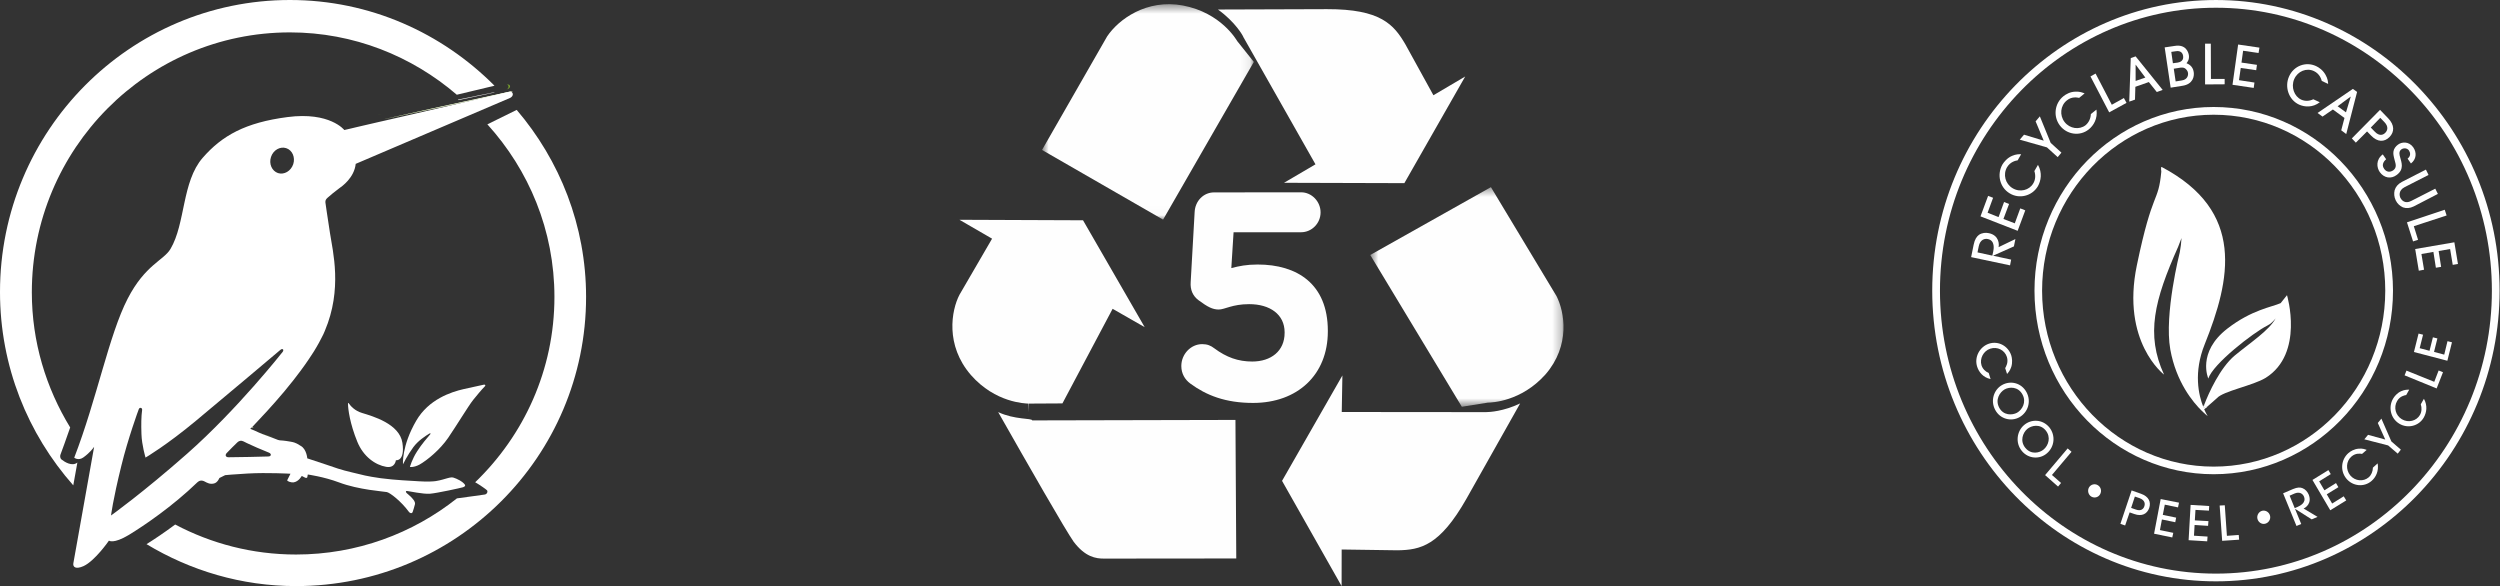
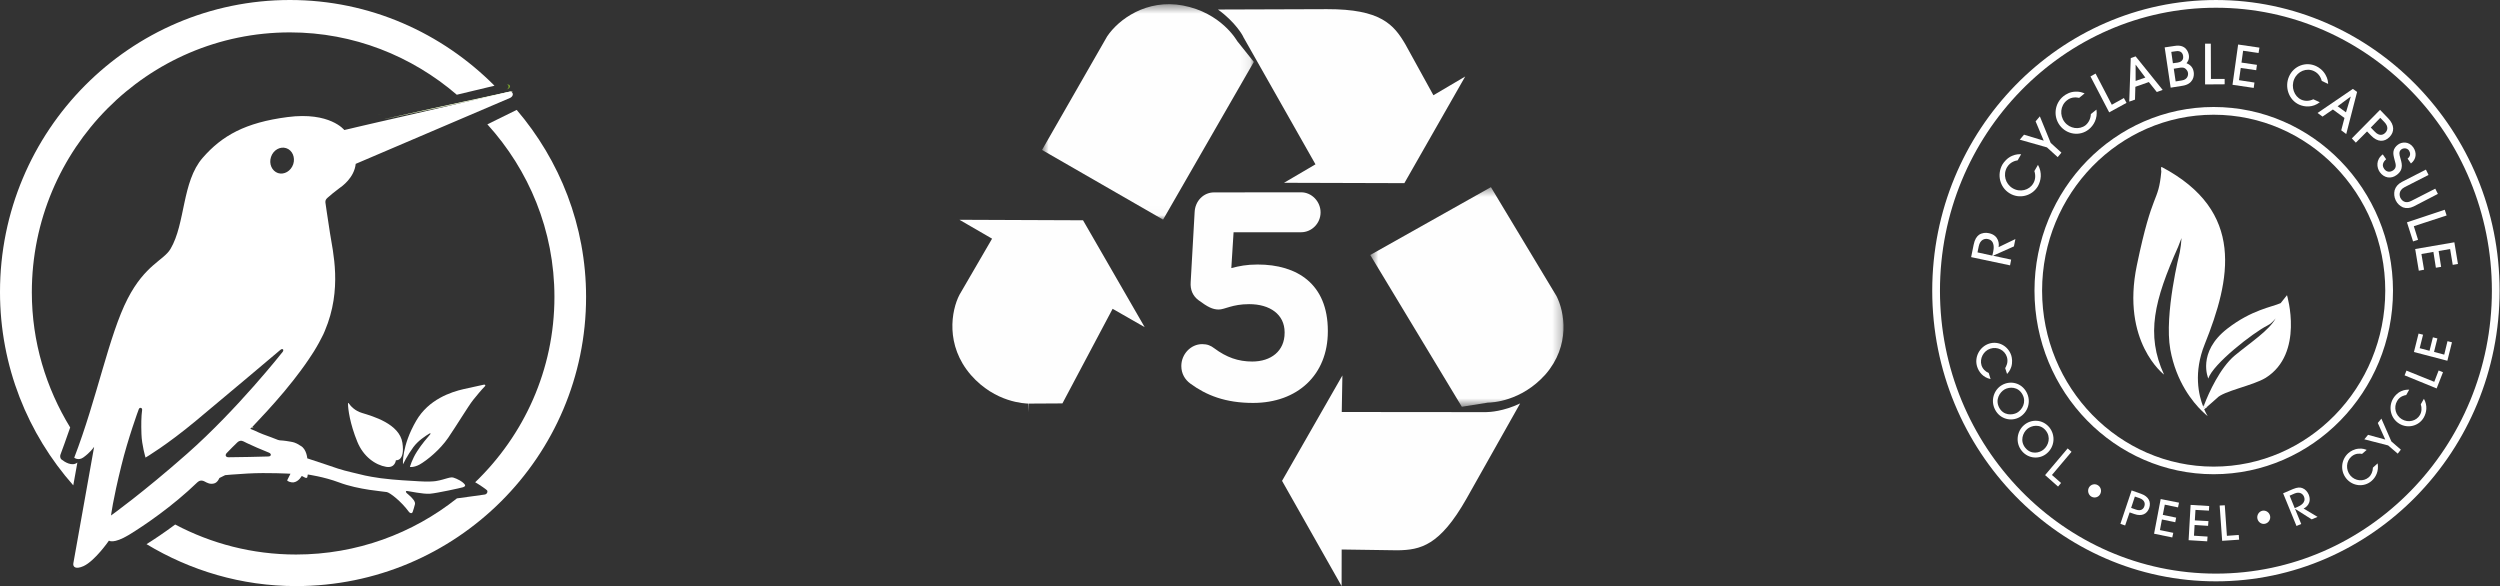
<svg xmlns="http://www.w3.org/2000/svg" xmlns:xlink="http://www.w3.org/1999/xlink" width="273px" height="64px" viewBox="0 0 273 64" version="1.1">
  <rect x="0" y="0" width="273" height="64" fill="#333333" stroke="none" />
  <title>svgs</title>
  <desc>Created with Sketch.</desc>
  <defs>
    <polygon id="path-1" points="0.788 0.457 23.919 0.457 23.919 23.984 0.788 23.984" />
    <polygon id="path-3" points="0.631 0.436 21.735 0.436 21.735 24.419 0.631 24.419" />
  </defs>
  <g id="Product-v2" stroke="none" stroke-width="1" fill="none" fill-rule="evenodd">
    <g id="Artboard" transform="translate(-149, -506)">
      <g id="Group">
        <g id="content" transform="translate(148, 71)">
          <g id="svgs" transform="translate(1, 435)">
            <g id="Group-35">
              <path d="M6.503,62.496 L6.498,62.496 C6.498,62.499 6.497,62.501 6.497,62.503 L6.502,62.504 L6.503,62.496 Z" id="Fill-1" fill="#FFFFFF" />
              <polygon id="Fill-3" fill="#FFFFFF" points="6.51 62.498 6.492 62.495 6.49 62.502 6.508 62.505" />
              <path d="M27.705,46.74 C27.465,46.639 27.295,46.57 27.295,46.57 C27.295,46.57 27.415,46.45 27.615,46.26 C27.445,46.49 27.505,46.63 27.705,46.74" id="Fill-5" fill="#79A12E" />
-               <path d="M30,47.795 C29.425,47.655 28.548,47.405 28,47.205 C28.192,47.265 28.438,47.335 28.671,47.405 C28.863,47.455 29.055,47.515 29.233,47.566 C29.507,47.646 29.781,47.725 30,47.795" id="Fill-7" fill="#79A12E" />
              <path d="M39.925,13.4 C39.615,13.48 39.325,13.54 39.075,13.6 C39.325,13.54 39.615,13.47 39.925,13.4" id="Fill-9" fill="#79A12E" />
              <path d="M56,10.038 C55.905,10.038 55.799,10.06 55.657,10.092 C55.36,10.168 53.359,10.59 50.812,11.13 C50.409,11.217 49.995,11.303 49.569,11.4 C48.029,11.725 46.371,12.081 44.819,12.406 C44.014,12.578 43.244,12.741 42.521,12.892 C42.343,12.935 42.166,12.968 42,13 C42.036,12.989 42.083,12.978 42.118,12.968 C42.876,12.795 43.706,12.611 44.57,12.427 C44.937,12.341 45.316,12.265 45.695,12.179 C45.755,12.168 45.814,12.146 45.885,12.135 C46.323,12.038 46.761,11.941 47.212,11.843 C47.614,11.757 48.005,11.67 48.396,11.584 C49.201,11.411 49.995,11.238 50.741,11.076 C52.459,10.698 53.927,10.384 54.78,10.2 C55.195,10.103 55.467,10.049 55.562,10.028 C55.751,9.984 55.893,9.995 56,10.038" id="Fill-11" fill="#79A12E" />
              <path d="M55.482,9.705 L55.302,9.785 C55.592,9.635 55.612,9.315 55.352,9.215 C55.822,9.205 55.762,9.585 55.482,9.705" id="Fill-13" fill="#79A12E" />
              <path d="M43.23,50.257 C43.23,50.257 43.157,51.142 42.177,50.98 C40.991,50.781 39.684,49.87 39.018,48.238 C38.208,46.256 38.002,44.661 38.002,44.088 C37.99,43.976 38.038,43.976 38.099,44.062 C38.292,44.337 38.74,44.86 39.539,45.096 C40.676,45.446 43.629,46.269 43.944,48.362 C44.246,50.419 43.23,50.257 43.23,50.257" id="Fill-15" fill="#FFFFFF" />
              <path d="M52.947,42.186 C52.608,42.528 52.035,43.213 51.661,43.682 C51.135,44.354 49.896,46.406 48.938,47.813 C48.049,49.107 46.646,50.26 45.817,50.729 C45.209,51.06 44.764,50.995 44.764,50.995 C44.764,50.995 44.987,50.146 45.559,49.272 C46.062,48.486 46.658,47.802 46.985,47.421 C47.044,47.344 47.009,47.269 46.892,47.344 C46.448,47.61 45.653,48.13 45.139,48.827 C44.484,49.715 44.005,50.705 44.005,50.705 C44.005,50.705 43.841,48.713 45.454,45.938 C46.81,43.605 49.253,42.806 50.633,42.489 C51.568,42.286 52.386,42.097 52.83,42.007 C52.994,41.969 53.052,42.085 52.947,42.186" id="Fill-17" fill="#FFFFFF" />
              <path d="M64,32.422 C64,49.855 49.826,64 32.326,64 C26.344,64 20.773,62.301 16,59.422 C16.834,58.902 17.934,58.169 19.13,57.277 C23.069,59.361 27.553,60.554 32.326,60.554 C38.973,60.554 45.076,58.252 49.897,54.422 C51.069,54.253 52.737,54.048 52.955,54 C53.184,53.952 53.293,53.687 53.184,53.542 C53.112,53.458 52.459,52.988 51.891,52.663 C57.208,47.542 60.544,40.386 60.544,32.422 C60.544,25.157 57.752,18.566 53.221,13.578 L56.423,12 C61.124,17.506 64,24.627 64,32.422" id="Fill-19" fill="#FFFFFF" />
              <path d="M41.38,12.52 C41.35,12.53 41.31,12.54 41.28,12.55 C41.42,12.52 41.57,12.49 41.72,12.45 C41.61,12.48 41.49,12.5 41.38,12.52" id="Fill-21" fill="#79A12E" />
              <path d="M32.022,17.929 C31.768,18.685 31.02,19.116 30.356,18.9 C29.692,18.673 29.342,17.893 29.595,17.137 C29.837,16.393 30.585,15.962 31.249,16.178 C31.925,16.393 32.263,17.185 32.022,17.929 M30.863,38.429 C30.863,38.429 25.937,44.69 20.444,49.536 C15.591,53.819 12.126,56.29 12.126,56.29 C12.126,56.29 12.308,54.67 13.261,50.82 C13.961,47.953 15.096,44.822 15.157,44.678 C15.253,44.438 15.555,44.522 15.519,44.774 C15.422,45.494 15.41,46.346 15.446,47.389 C15.483,48.613 15.893,49.968 15.893,49.968 C15.893,49.968 18.199,48.613 21.41,45.938 C24.332,43.515 30.356,38.429 30.609,38.213 C30.863,37.997 31.044,38.189 30.863,38.429 M29.366,49.428 C29.668,49.548 29.643,49.848 29.281,49.848 C28.026,49.884 26.481,49.92 24.959,49.932 C24.633,49.932 24.561,49.692 24.742,49.488 C24.959,49.237 25.732,48.493 25.925,48.301 C26.118,48.121 26.336,48.073 26.601,48.205 C26.819,48.325 27.169,48.481 27.169,48.481 C27.555,48.673 28.448,49.057 29.366,49.428 M55.78,10 C55.684,10 55.575,10.024 55.43,10.06 C55.128,10.144 53.088,10.612 50.492,11.212 C50.082,11.307 49.659,11.403 49.225,11.511 C47.655,11.871 45.965,12.267 44.384,12.627 C43.563,12.819 42.778,12.999 42.042,13.167 C41.861,13.215 41.68,13.251 41.511,13.287 C41.33,13.335 41.161,13.371 40.992,13.407 C40.81,13.443 40.641,13.491 40.472,13.527 C40.291,13.563 40.122,13.611 39.953,13.647 C39.579,13.743 39.229,13.814 38.927,13.886 C38.698,13.946 38.505,13.994 38.324,14.03 C37.865,14.138 37.599,14.198 37.599,14.198 C37.599,14.198 36.03,12.183 31.406,12.783 C26.782,13.383 24.247,14.81 22.134,17.233 C19.853,19.848 20.263,24.406 18.621,27.177 C17.885,28.437 15.857,28.893 13.937,32.623 C11.897,36.582 10.593,43.527 8.106,49.98 C8.106,49.98 8.553,50.34 9.096,49.956 C9.833,49.428 10.183,48.925 10.279,48.793 C10.159,49.512 8.082,61.112 8.01,61.508 C7.937,61.916 8.263,62.203 9.12,61.82 C10.376,61.244 11.897,59.037 11.897,59.037 C11.897,59.037 12.368,59.433 14.07,58.413 C15.76,57.381 18.839,55.294 21.555,52.667 C21.748,52.487 22.002,52.403 22.328,52.571 C22.666,52.751 22.931,52.895 23.354,52.799 C23.764,52.715 23.957,52.199 23.957,52.199 L24.585,51.888 C24.585,51.888 25.491,51.792 27.06,51.708 C29.209,51.588 31.72,51.732 31.72,51.732 C31.72,51.732 31.442,52.307 31.37,52.427 C31.309,52.559 31.817,52.703 32.034,52.679 C32.625,52.607 32.951,51.971 32.951,51.971 C32.951,51.971 33.169,52.091 33.277,52.139 C33.374,52.199 33.555,52.235 33.567,52.067 C33.579,51.912 33.615,51.816 33.615,51.816 C33.615,51.816 35.354,52.055 37.02,52.679 C39.181,53.495 41.909,53.663 42.247,53.735 C42.585,53.807 43.78,54.706 44.662,55.906 C44.758,56.026 44.963,56.122 45.06,55.918 C45.108,55.81 45.277,55.21 45.313,55.066 C45.386,54.79 45.048,54.407 44.746,54.143 C44.625,54.047 44.553,53.951 44.42,53.855 C44.336,53.783 44.251,53.603 44.444,53.615 C44.649,53.627 46.195,53.975 46.955,53.915 C47.716,53.855 50.336,53.279 50.565,53.207 C50.782,53.123 50.855,53.039 50.746,52.895 C50.637,52.763 50.432,52.535 49.828,52.271 C49.346,52.055 49.225,52.127 48.802,52.235 C48.561,52.295 48.138,52.451 47.583,52.535 C47.366,52.571 46.678,52.619 45.796,52.559 C44.927,52.499 43.213,52.439 41.595,52.223 C39.977,51.995 39.651,51.876 38.444,51.588 C37.237,51.312 36.489,51.036 35.583,50.724 C34.678,50.424 33.555,50.052 33.555,50.052 C33.555,50.052 33.482,49.033 32.831,48.685 C32.553,48.541 32.396,48.337 31.72,48.229 C31.056,48.109 30.645,48.085 30.549,48.085 C30.452,48.073 30.283,48.025 30.102,47.941 C30.09,47.941 30.066,47.929 30.042,47.917 C30.006,47.905 29.945,47.881 29.885,47.857 C29.812,47.833 29.716,47.797 29.607,47.749 C29.1,47.581 28.328,47.281 27.845,47.041 C27.833,47.041 27.833,47.029 27.821,47.029 C27.531,46.909 27.326,46.826 27.326,46.826 C27.326,46.826 27.47,46.682 27.712,46.454 C27.736,46.418 27.772,46.382 27.808,46.346 C28.46,45.662 29.716,44.33 31.056,42.735 C31.382,42.339 31.708,41.931 32.046,41.512 C32.299,41.188 32.553,40.852 32.806,40.516 C32.963,40.3 33.12,40.084 33.277,39.868 C33.531,39.508 33.772,39.161 34.002,38.801 C34.207,38.501 34.388,38.201 34.569,37.889 C34.654,37.745 34.738,37.589 34.823,37.445 C34.931,37.241 35.04,37.049 35.136,36.845 C35.269,36.606 35.378,36.366 35.474,36.126 C37.406,31.568 36.344,27.477 36.03,25.426 C35.728,23.375 35.547,22.319 35.535,22.115 C35.523,21.911 35.559,21.779 35.764,21.599 C35.969,21.408 36.694,20.808 37.02,20.58 C37.334,20.364 38.686,19.416 38.843,17.893 L55.696,10.696 C55.708,10.696 55.72,10.684 55.72,10.684 C56.07,10.504 56.094,10.12 55.78,10" id="Fill-23" fill="#FFFFFF" />
              <path d="M27.705,46.74 C27.465,46.639 27.295,46.57 27.295,46.57 C27.295,46.57 27.415,46.45 27.615,46.26 C27.445,46.49 27.505,46.63 27.705,46.74" id="Fill-25" fill="#FFFFFF" />
              <path d="M39.925,13.4 C39.615,13.48 39.325,13.54 39.075,13.6 C39.325,13.54 39.615,13.47 39.925,13.4" id="Fill-27" fill="#FFFFFF" />
              <path d="M56,10.038 C55.905,10.038 55.799,10.06 55.657,10.092 C55.36,10.168 53.359,10.59 50.812,11.13 C50.409,11.217 49.995,11.303 49.569,11.4 C48.029,11.725 46.371,12.081 44.819,12.406 C44.014,12.578 43.244,12.741 42.521,12.892 C42.343,12.935 42.166,12.968 42,13 C42.036,12.989 42.083,12.978 42.118,12.968 C42.876,12.795 43.706,12.611 44.57,12.427 C44.937,12.341 45.316,12.265 45.695,12.179 C45.755,12.168 45.814,12.146 45.885,12.135 C46.323,12.038 46.761,11.941 47.212,11.843 C47.614,11.757 48.005,11.67 48.396,11.584 C49.201,11.411 49.995,11.238 50.741,11.076 C52.459,10.698 53.927,10.384 54.78,10.2 C55.195,10.103 55.467,10.049 55.562,10.028 C55.751,9.984 55.893,9.995 56,10.038" id="Fill-29" fill="#FFFFFF" />
              <path d="M54,9.36 C53.131,9.567 51.634,9.919 49.884,10.345 C44.972,6.127 38.623,3.537 31.659,3.537 C16.101,3.537 3.476,16.253 3.476,31.922 C3.476,37.343 5.033,42.376 7.664,46.679 C7.242,47.907 6.783,49.159 6.602,49.645 C6.542,49.791 6.554,50.046 6.723,50.18 C7.025,50.423 7.869,50.982 8.449,50.508 C8.449,50.508 8.256,51.553 8.002,53 C3.042,47.384 0,40.005 0,31.885 C0,14.283 14.182,0 31.659,0 C40.397,0 48.267,3.598 54,9.36" id="Fill-31" fill="#FFFFFF" />
-               <path d="M54,10.1 L50.07,10.93 C50.047,10.91 50.023,10.9 50,10.88 C51.686,10.53 53.128,10.24 53.965,10.07 C53.977,10.08 53.988,10.09 54,10.1" id="Fill-33" fill="#FFFFFF" />
            </g>
            <g id="Group-17" transform="translate(104, 0)">
              <path d="M0.771,24 L4.335,26.064 L0.771,32.195 C-0.109,33.891 -0.801,37.694 2.025,40.954 C4.698,44.004 7.975,44.053 8.309,44.074 L8.32,45 L8.35,44.073 L12.017,44.052 L17.498,33.722 L21,35.726 L14.267,24.055" id="Fill-1" fill="#FEFEFE" />
-               <path d="M5,45 C8.254,50.737 12.358,57.907 13.247,59.164 C14.498,60.807 15.645,61.017 16.627,60.999 L31,60.985 L30.911,45.856 L8.719,45.908 C8.705,45.648 6.805,45.853 5,45" id="Fill-3" fill="#FEFEFE" />
              <g id="Group-7" transform="translate(9, 0)">
                <mask id="mask-2" fill="white">
                  <use xlink:href="#path-1" />
                </mask>
                <g id="Clip-6" />
                <path d="M0.788,16.375 L14.008,23.984 L23.919,6.761 L22.113,4.499 C22.037,4.393 20.362,1.395 16.165,0.599 C12.209,-0.135 9.14,2.117 7.896,3.98" id="Fill-5" fill="#FEFEFE" mask="url(#mask-2)" />
              </g>
              <path d="M36.214,19.961 L49.356,20 L56,8.354 L52.529,10.401 L49.491,4.884 C48.212,2.674 46.774,0.986 40.907,1 L29,1.04 C30.896,2.4 31.749,3.918 31.784,4.064 L39.65,17.944" id="Fill-8" fill="#FEFEFE" />
              <g id="Group-12" transform="translate(45, 20)">
                <mask id="mask-4" fill="white">
                  <use xlink:href="#path-3" />
                </mask>
                <g id="Clip-11" />
                <path d="M0.631,7.844 L10.633,24.419 L13.466,23.967 C13.888,23.961 17.099,23.86 19.756,20.898 C22.525,17.718 21.84,14.043 20.973,12.337 L13.808,0.436" id="Fill-10" fill="#FEFEFE" mask="url(#mask-4)" />
              </g>
              <path d="M36,52.51 L42.503,64 L42.51,60.005 L48.606,60.093 C51.114,60.055 53.221,59.608 56.145,54.446 L62,44.054 C60.156,44.931 58.676,44.999 58.268,45.005 L42.519,44.99 L42.589,41" id="Fill-13" fill="#FEFEFE" />
              <path d="M25.971,41.877 C25.407,41.457 25.001,40.813 25,39.971 C24.998,38.68 26.029,37.58 27.279,37.579 C27.842,37.579 28.217,37.741 28.593,38.029 C29.937,39.03 31.219,39.481 32.752,39.479 C34.783,39.477 36.282,38.345 36.28,36.345 L36.28,36.279 C36.278,34.34 34.684,33.21 32.401,33.213 C30.557,33.215 29.745,33.8 29.089,33.8 C28.401,33.801 27.869,33.509 26.901,32.8 C26.243,32.317 25.962,31.639 26.023,30.798 L26.455,23.144 C26.515,21.947 27.42,21.011 28.577,21.01 L38.08,21 C39.236,20.999 40.206,22 40.207,23.194 C40.208,24.39 39.24,25.36 38.083,25.361 L30.706,25.367 L30.46,29.275 C31.334,29.049 32.116,28.887 33.334,28.886 C37.649,28.882 40.994,31.009 41,36.113 L41,36.177 C41.004,40.957 37.663,43.995 32.849,44 C29.818,44.004 27.722,43.167 25.971,41.877" id="Fill-15" fill="#FEFEFE" />
            </g>
            <g id="Group-81" transform="translate(211, 0)" fill="#FFFFFF">
              <path d="M30.979,62.639 C14.366,62.639 0.844,48.775 0.844,31.742 C0.844,14.707 14.366,0.845 30.979,0.845 C47.591,0.845 61.113,14.707 61.113,31.742 C61.113,48.775 47.591,62.639 30.979,62.639 M30.979,0.001 C13.903,0.001 0,14.243 0,31.742 C0,49.238 13.903,63.482 30.979,63.482 C48.054,63.482 61.957,49.238 61.957,31.742 C61.957,14.243 48.054,0.001 30.979,0.001" id="Fill-1" />
              <path d="M11.533,20.344 C10.893,21.419 9.491,21.76 8.442,21.106 C7.353,20.439 7.053,19.036 7.666,17.961 C7.843,17.675 8.183,17.253 8.714,17.021 C9.15,16.831 9.491,16.831 9.709,16.844 L9.327,17.511 C9.137,17.539 8.537,17.648 8.17,18.26 C7.707,19.05 7.979,20.071 8.769,20.548 C9.574,21.038 10.595,20.779 11.029,20.031 C11.276,19.636 11.302,19.132 11.152,18.682 L11.547,18.002 C12.037,18.873 11.874,19.745 11.533,20.344" id="Fill-3" />
              <polygon id="Fill-5" points="33.512 58.934 31.66 59.057 31.386 55.204 31.946 55.176 32.178 58.512 33.471 58.417" />
              <polygon id="Fill-7" points="25.396 55.108 25.178 56.225 26.635 56.525 26.539 57.028 25.082 56.727 24.865 57.886 26.322 58.186 26.213 58.69 24.225 58.281 24.946 54.496 26.948 54.89 26.839 55.408" />
              <path d="M8.633,40.062 C8.497,40.47 8.306,40.688 8.17,40.837 L7.966,40.198 C8.061,40.033 8.333,39.584 8.156,38.986 C7.911,38.222 7.108,37.827 6.345,38.074 C5.583,38.319 5.161,39.163 5.378,39.885 C5.501,40.278 5.801,40.579 6.168,40.728 L6.372,41.395 C5.542,41.219 5.079,40.605 4.902,40.033 C4.575,39 5.174,37.869 6.195,37.529 C7.244,37.189 8.306,37.801 8.633,38.823 C8.715,39.095 8.783,39.572 8.633,40.062" id="Fill-9" />
              <path d="M9.259,45.072 C8.728,45.358 7.775,45.384 7.312,44.514 C6.849,43.643 7.367,42.839 7.898,42.526 C8.429,42.226 9.382,42.199 9.858,43.084 C10.308,43.915 9.831,44.746 9.259,45.072 M10.294,42.826 C9.736,41.791 8.538,41.532 7.639,42.036 C6.727,42.54 6.332,43.751 6.876,44.759 C7.407,45.767 8.619,46.065 9.518,45.563 C10.458,45.031 10.839,43.833 10.294,42.826" id="Fill-11" />
              <path d="M12.173,49.076 C11.724,49.47 10.798,49.674 10.172,48.913 C9.545,48.149 9.899,47.25 10.376,46.842 C10.839,46.461 11.765,46.244 12.391,47.005 C12.991,47.742 12.691,48.641 12.173,49.076 M12.786,46.665 C12.037,45.766 10.812,45.74 10.022,46.421 C9.232,47.102 9.055,48.367 9.791,49.253 C10.512,50.125 11.751,50.179 12.528,49.499 C13.358,48.789 13.494,47.551 12.786,46.665" id="Fill-13" />
              <polygon id="Fill-15" points="13.072 51.868 14.067 52.739 13.74 53.134 12.324 51.881 14.788 48.967 15.21 49.335" />
              <path d="M18.329,53.978 C18.138,54.318 17.702,54.427 17.362,54.223 C17.035,54.019 16.926,53.569 17.117,53.229 C17.321,52.889 17.757,52.78 18.083,52.984 C18.424,53.188 18.533,53.624 18.329,53.978" id="Fill-17" />
              <path d="M23.162,55.285 C23.081,55.557 22.808,55.857 22.223,55.639 L21.719,55.462 L22.127,54.223 L22.645,54.4 C23.23,54.618 23.258,55.013 23.162,55.285 M22.808,53.923 L21.773,53.554 L20.548,57.205 L21.065,57.382 L21.555,55.952 L22.059,56.129 C22.904,56.429 23.462,56.116 23.693,55.476 C23.911,54.822 23.652,54.223 22.808,53.923" id="Fill-19" />
              <polygon id="Fill-21" points="28.745 55.68 28.677 56.824 30.162 56.906 30.121 57.423 28.65 57.328 28.582 58.499 30.066 58.594 30.025 59.112 27.996 58.989 28.214 55.135 30.243 55.257 30.216 55.762" />
              <path d="M36.358,57.192 C35.989,57.286 35.609,57.042 35.513,56.66 C35.418,56.265 35.663,55.87 36.031,55.776 C36.412,55.693 36.792,55.924 36.889,56.319 C36.984,56.702 36.739,57.097 36.358,57.192" id="Fill-23" />
              <path d="M39.926,55.34 L39.585,55.489 L39.027,54.128 L39.556,53.895 C40.128,53.651 40.469,53.937 40.591,54.223 C40.877,54.916 40.128,55.244 39.926,55.34 L39.926,55.34 Z M42.077,56.443 L40.552,55.53 C40.783,55.435 41.49,54.958 41.11,54.005 C40.986,53.719 40.755,53.433 40.443,53.311 C40.183,53.202 39.885,53.202 39.393,53.406 L38.317,53.869 L39.776,57.437 L40.293,57.219 L39.612,55.558 L41.436,56.715 L42.077,56.443 Z" id="Fill-25" />
-               <polygon id="Fill-27" points="45.209 54.646 43.466 55.721 41.519 52.411 43.26 51.335 43.52 51.772 42.254 52.562 42.826 53.541 44.092 52.751 44.351 53.201 43.083 53.978 43.67 54.986 44.936 54.196" />
              <path d="M47.973,52.521 C47.155,53.23 45.916,53.107 45.221,52.263 C44.515,51.405 44.651,50.166 45.453,49.47 C45.672,49.28 46.067,49.035 46.571,48.994 C46.992,48.953 47.264,49.062 47.441,49.13 L46.937,49.566 C46.76,49.54 46.256,49.443 45.781,49.852 C45.181,50.369 45.141,51.281 45.644,51.908 C46.176,52.549 47.088,52.616 47.66,52.126 C47.958,51.868 48.11,51.472 48.122,51.065 L48.639,50.601 C48.79,51.46 48.421,52.141 47.973,52.521" id="Fill-29" />
              <polygon id="Fill-31" points="51.173 49.103 50.832 49.539 49.783 48.64 47.183 47.973 47.592 47.483 49.471 48 48.654 46.189 49.047 45.712 50.138 48.204" />
              <path d="M53.678,45.59 C53.147,46.529 51.922,46.829 51.009,46.271 C50.056,45.699 49.784,44.473 50.315,43.547 C50.465,43.29 50.751,42.921 51.213,42.716 C51.608,42.539 51.894,42.554 52.085,42.554 L51.758,43.139 C51.581,43.166 51.064,43.261 50.764,43.792 C50.357,44.487 50.601,45.372 51.282,45.78 C51.99,46.202 52.875,45.971 53.256,45.317 C53.46,44.963 53.474,44.541 53.351,44.146 L53.692,43.547 C54.114,44.296 53.978,45.059 53.678,45.59" id="Fill-33" />
              <polygon id="Fill-35" points="55.775 40.647 55.081 42.417 51.581 40.987 51.786 40.47 54.822 41.695 55.299 40.456" />
              <polygon id="Fill-37" points="56.755 37.378 56.252 39.394 52.602 38.44 53.106 36.426 53.598 36.549 53.229 38.02 54.304 38.306 54.673 36.835 55.162 36.956 54.796 38.428 55.911 38.726 56.266 37.256" />
              <polygon id="Fill-39" points="57.41 28.827 56.838 28.922 56.552 27.193 55.299 27.411 55.57 29.14 54.998 29.236 54.727 27.506 53.42 27.738 53.706 29.453 53.133 29.562 52.739 27.193 57.015 26.458" />
              <polygon id="Fill-41" points="52.589 24.701 53.052 26.186 52.506 26.363 51.84 24.279 55.965 22.904 56.17 23.53" />
              <path d="M55.217,21.175 L52.589,22.536 C52.153,22.754 51.758,22.768 51.404,22.645 C51.077,22.496 50.791,22.25 50.614,21.883 C50.437,21.515 50.41,21.134 50.492,20.78 C50.601,20.412 50.846,20.099 51.281,19.868 L53.91,18.519 L54.195,19.104 L51.581,20.439 C50.874,20.806 51.023,21.406 51.132,21.624 C51.241,21.827 51.61,22.319 52.316,21.937 L54.931,20.603 L55.217,21.175 Z" id="Fill-43" />
              <path d="M52.275,17.852 L51.908,17.321 C52.29,17.035 52.207,16.653 52.059,16.435 C51.841,16.122 51.431,16.163 51.227,16.313 C50.9,16.558 51.037,16.953 51.091,17.157 C51.24,17.729 51.567,18.478 50.723,19.104 C50.11,19.567 49.349,19.458 48.871,18.791 C48.531,18.301 48.422,17.443 49.198,16.858 L49.567,17.389 C49.458,17.484 48.966,17.92 49.349,18.437 C49.58,18.778 49.975,18.859 50.357,18.587 C50.75,18.287 50.602,17.892 50.519,17.579 C50.357,16.967 50.328,16.803 50.37,16.517 C50.41,16.245 50.614,15.972 50.859,15.795 C51.269,15.482 52.044,15.414 52.522,16.081 C52.942,16.681 52.862,17.402 52.275,17.852" id="Fill-45" />
              <path d="M49.471,14.502 C49.253,14.733 48.831,14.91 48.327,14.379 L47.891,13.93 L48.926,12.868 L49.362,13.317 C49.879,13.848 49.702,14.27 49.471,14.502 M49.783,12.909 L48.899,11.996 L45.821,15.115 L46.257,15.578 L47.483,14.352 L47.918,14.801 C48.64,15.55 49.375,15.523 49.934,14.965 C50.478,14.407 50.506,13.658 49.783,12.909" id="Fill-47" />
              <path d="M45.181,12.269 L44.269,11.602 L45.685,10.553 L45.698,10.567 L45.181,12.269 Z M45.931,9.709 L42.078,12.337 L42.621,12.732 L43.751,11.956 L45.017,12.882 L44.663,14.23 L45.209,14.639 L46.394,10.036 L45.931,9.709 Z" id="Fill-49" />
              <path d="M39.531,8.634 C39.149,9.505 39.531,10.526 40.293,10.88 C40.715,11.071 41.204,11.044 41.613,10.84 L42.322,11.166 C41.545,11.766 40.674,11.697 40.062,11.425 C38.931,10.908 38.455,9.505 38.959,8.361 C39.476,7.177 40.809,6.7 41.914,7.217 C42.213,7.354 42.663,7.653 42.948,8.171 C43.192,8.593 43.221,8.933 43.234,9.165 L42.54,8.838 C42.486,8.661 42.322,8.062 41.682,7.762 C40.864,7.381 39.911,7.776 39.531,8.634" id="Fill-51" />
              <polygon id="Fill-53" points="33.947 5.542 33.77 6.835 35.458 7.081 35.378 7.666 33.689 7.421 33.497 8.755 35.186 9.014 35.106 9.6 32.789 9.259 33.404 4.861 35.732 5.201 35.635 5.787" />
              <polygon id="Fill-55" points="31.932 8.62 31.932 9.205 29.794 9.219 29.794 4.766 30.421 4.766 30.434 8.62" />
              <path d="M27.261,8.783 L26.58,8.892 L26.376,7.503 L26.975,7.408 C27.193,7.367 27.493,7.326 27.711,7.558 C27.82,7.667 27.915,7.816 27.929,7.966 C27.969,8.198 27.888,8.688 27.261,8.783 L27.261,8.783 Z M26.104,5.665 L26.58,5.597 C26.717,5.569 27.302,5.488 27.397,6.101 C27.438,6.359 27.384,6.741 26.798,6.836 L26.281,6.904 L26.104,5.665 Z M28.555,7.871 C28.46,7.19 27.956,6.986 27.765,6.904 C27.888,6.754 28.092,6.495 28.024,6.019 C27.969,5.706 27.711,4.821 26.499,5.011 L25.382,5.175 L26.036,9.573 L27.316,9.369 C28.5,9.192 28.623,8.32 28.555,7.871 L28.555,7.871 Z" id="Fill-57" />
              <path d="M22.209,8.838 L22.209,7.054 L23.272,8.47 L22.209,8.838 Z M22.209,6.155 L21.678,6.346 L21.515,11.098 L22.141,10.88 L22.182,9.478 L23.653,8.96 L24.524,10.05 L25.164,9.818 L22.209,6.155 Z" id="Fill-59" />
              <polygon id="Fill-61" points="21.215 11.234 19.323 12.269 17.28 8.347 17.838 8.034 19.609 11.438 20.929 10.703" />
              <path d="M17.089,14.134 C16.122,14.91 14.706,14.706 13.944,13.712 C13.167,12.691 13.372,11.261 14.338,10.498 C14.597,10.294 15.06,10.022 15.632,10.008 C16.122,9.981 16.422,10.117 16.64,10.199 L16.041,10.689 C15.85,10.648 15.251,10.512 14.706,10.961 C13.984,11.533 13.889,12.582 14.447,13.317 C15.019,14.066 16.068,14.202 16.749,13.671 C17.103,13.372 17.307,12.922 17.321,12.459 L17.933,11.969 C18.083,12.95 17.62,13.712 17.089,14.134" id="Fill-63" />
              <polygon id="Fill-65" points="14.107 16.668 13.699 17.158 12.528 16.096 9.559 15.251 10.022 14.707 12.173 15.36 11.288 13.25 11.751 12.705 12.936 15.605" />
-               <polygon id="Fill-67" points="10.158 22.972 9.328 25.205 5.27 23.626 6.1 21.392 6.645 21.597 6.046 23.231 7.244 23.707 7.843 22.06 8.388 22.278 7.775 23.912 9.014 24.388 9.614 22.754" />
              <path d="M6.563,27.915 L4.943,27.561 L5.079,26.893 C5.229,26.172 5.719,26.022 6.073,26.104 C6.89,26.267 6.713,27.22 6.658,27.479 L6.563,27.915 Z M8.919,26.907 L9.082,26.104 L7.244,26.989 C7.312,26.703 7.326,25.709 6.195,25.464 C5.841,25.382 5.433,25.423 5.106,25.641 C4.861,25.831 4.643,26.117 4.521,26.73 L4.248,28.078 L8.497,28.977 L8.619,28.351 L6.658,27.928 L6.658,27.915 L8.919,26.907 Z" id="Fill-69" />
              <path d="M30.733,50.955 C20.412,50.955 11.996,42.336 11.996,31.742 C11.996,21.146 20.412,12.528 30.733,12.528 C41.069,12.528 49.47,21.146 49.47,31.742 C49.47,42.336 41.069,50.955 30.733,50.955 M30.733,11.684 C19.949,11.684 11.166,20.685 11.166,31.742 C11.166,42.799 19.949,51.785 30.733,51.785 C41.532,51.785 50.315,42.799 50.315,31.742 C50.302,20.685 41.532,11.684 30.733,11.684" id="Fill-71" />
              <path d="M36.412,41.26 C35.01,42.118 31.769,42.703 31.088,43.479 L29.971,44.46 L29.685,44.241 C30.189,42.908 31.428,40.17 33.035,38.822 C34.858,37.323 36.78,36.085 37.502,34.763 C37.241,35.091 36.956,35.377 36.589,35.554 C35.064,36.317 30.639,39.748 30.148,41.342 C30.148,41.342 28.868,38.482 32.232,35.881 C34.887,33.825 37.107,33.524 38.046,33.103 L38.741,32.232 C38.741,32.232 40.646,38.605 36.412,41.26" id="Fill-73" />
              <path d="M29.971,44.459 L29.875,44.542 L29.603,44.446 C29.63,44.378 29.659,44.311 29.685,44.241 L29.971,44.459 Z" id="Fill-75" />
              <path d="M29.699,44.691 C29.903,45.169 30.08,45.44 30.08,45.44 C30.08,45.44 29.821,45.249 29.454,44.883 C28.473,43.928 26.635,41.722 25.995,38.155 C25.314,34.301 27.03,27.561 27.03,27.561 C27.139,27.002 27.193,26.498 27.221,25.996 C27.112,26.294 26.989,26.621 26.853,26.948 C24.252,32.79 23.299,36.521 25.314,40.907 C25.314,40.907 20.603,37.339 22.346,28.963 C24.089,20.575 24.674,22.304 25.015,18.75 C25.015,18.75 24.933,18.178 25.055,18.233 C34.233,23.081 32.586,30.529 29.753,37.596 C28.514,40.674 29.086,43.152 29.604,44.446 L29.876,44.542 L29.971,44.459 L29.985,44.473 L29.699,44.691 Z" id="Fill-77" />
              <path d="M29.971,44.459 L29.875,44.542 L29.603,44.446 C29.617,44.378 29.644,44.311 29.671,44.228 L29.685,44.241 L29.971,44.459 Z" id="Fill-79" />
            </g>
          </g>
        </g>
      </g>
    </g>
  </g>
</svg>